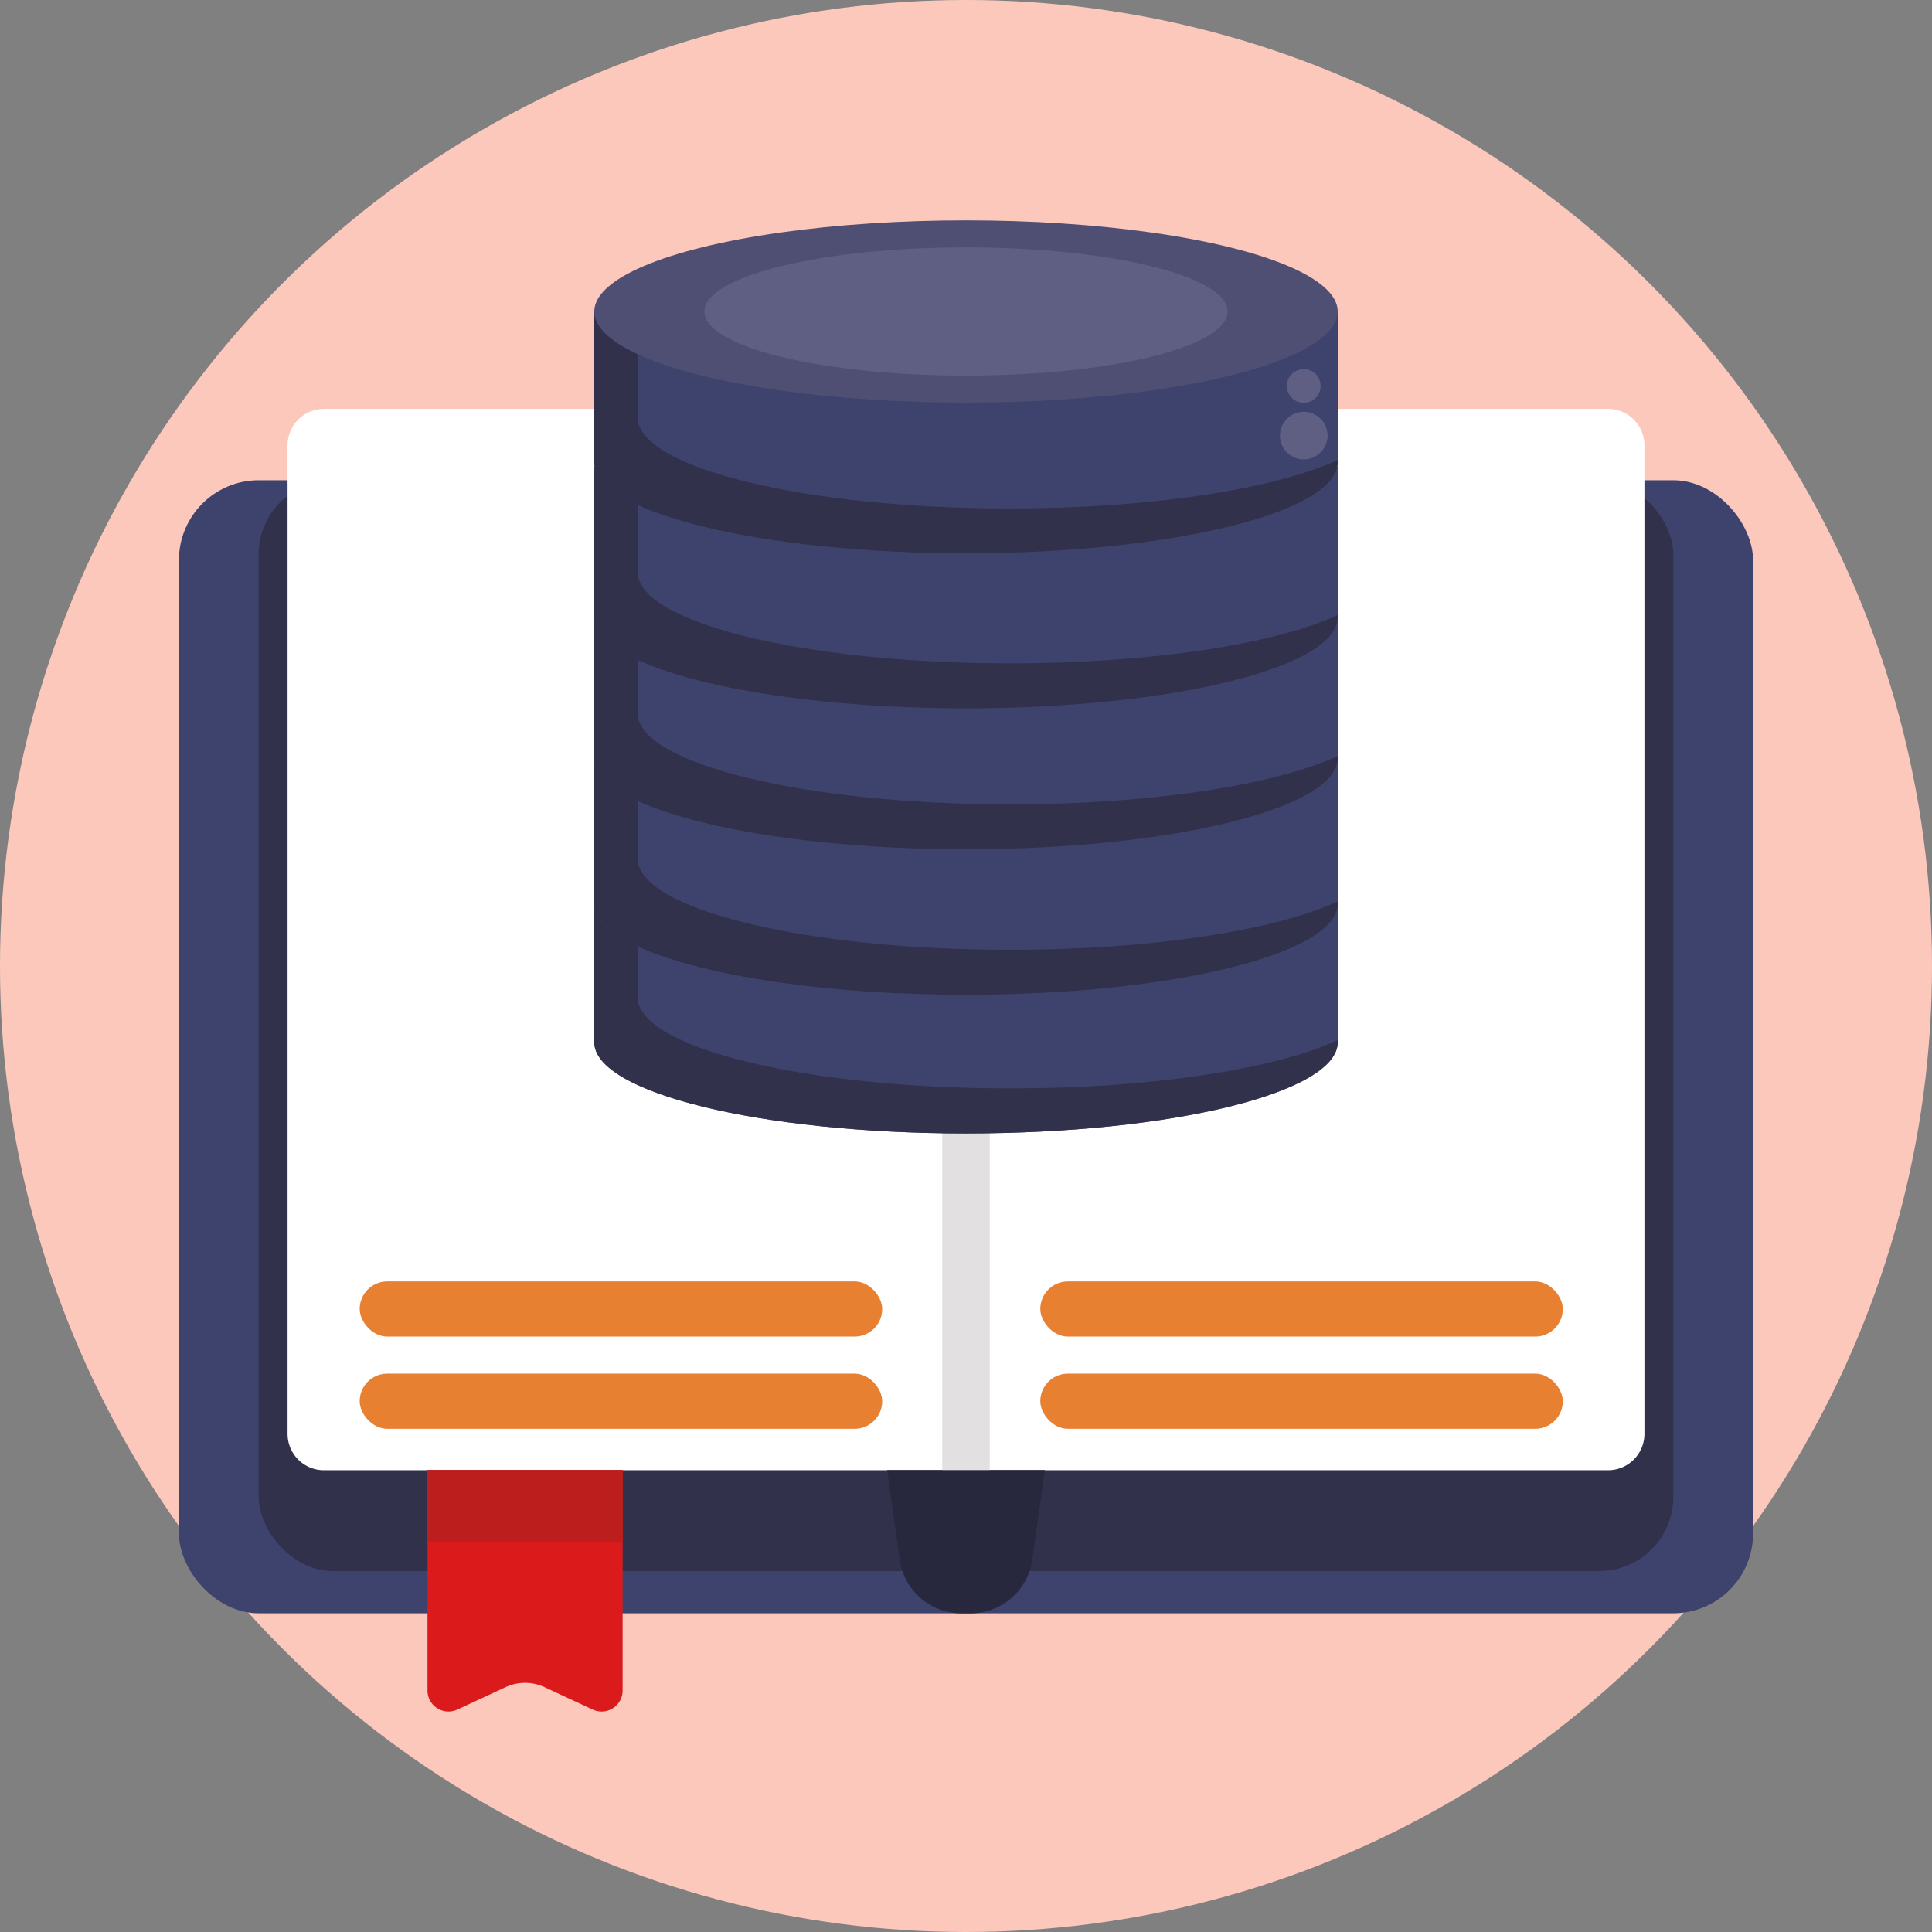
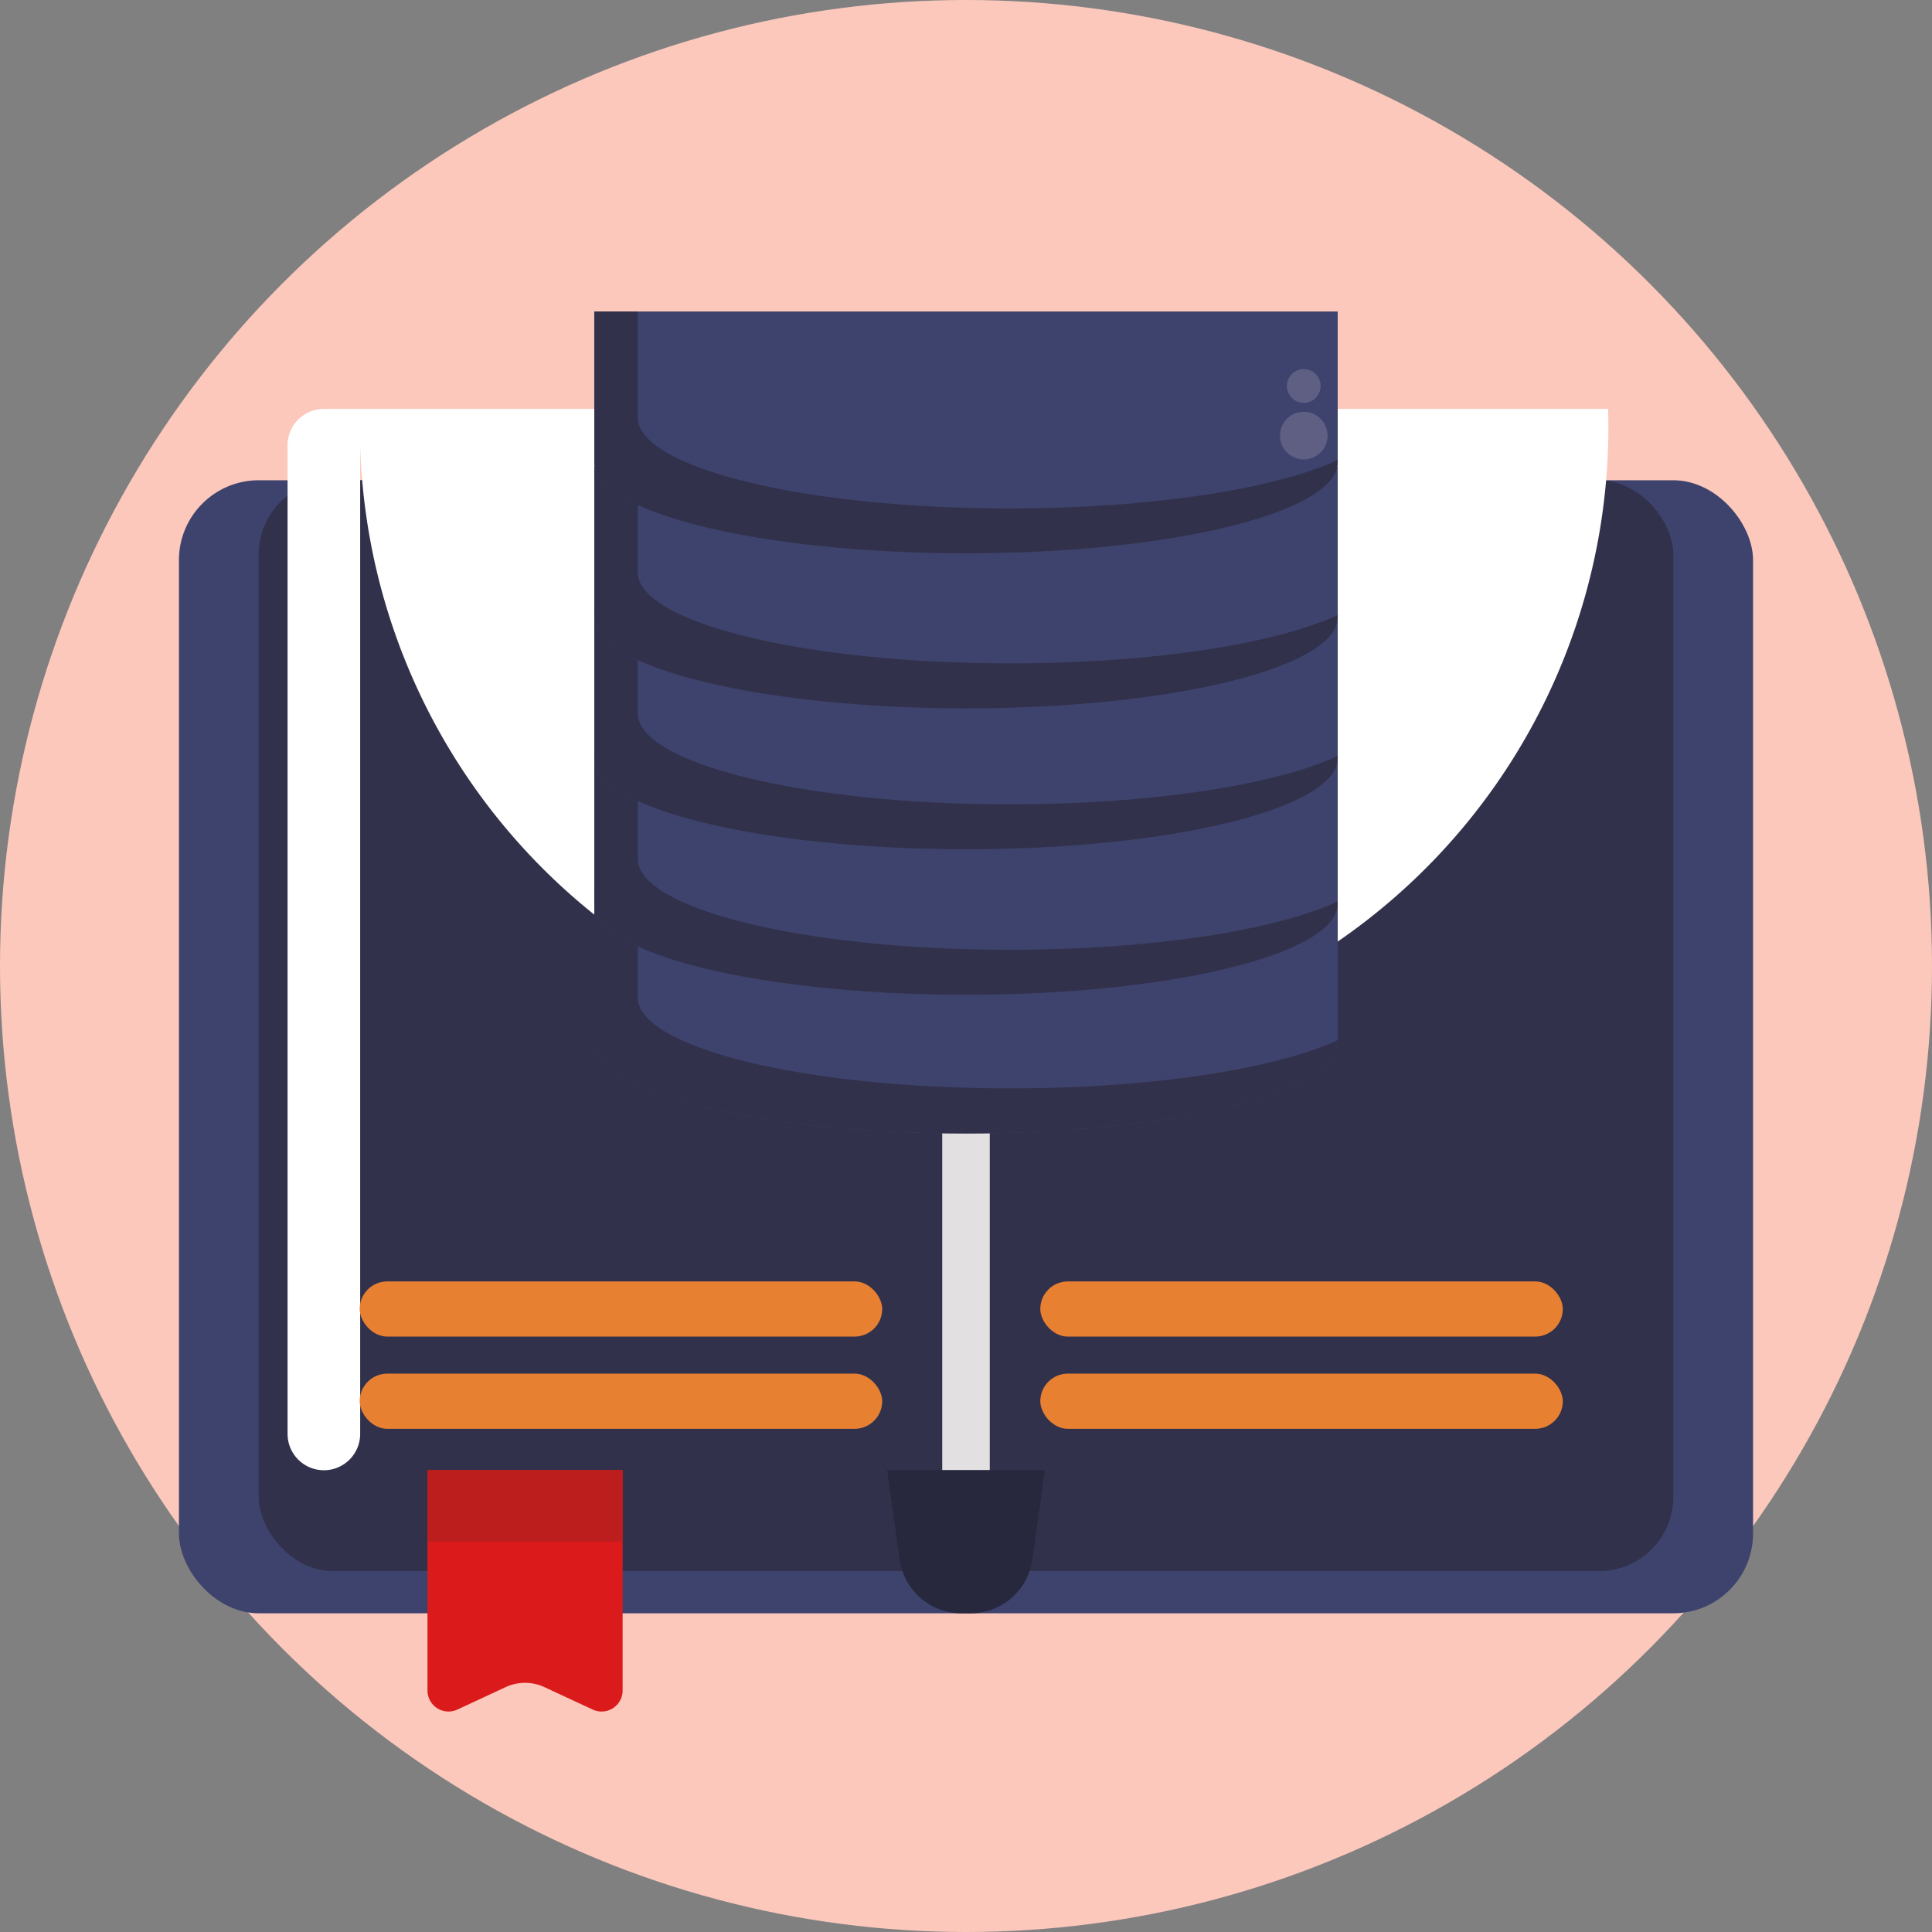
<svg xmlns="http://www.w3.org/2000/svg" viewBox="0 0 512 512">
  <rect x="0" y="0" width="512" height="512" fill="#808080" stroke="none" />
  <defs>
    <style>.cls-1{fill:#fcc8bc;}.cls-2{fill:#3e436d;}.cls-3{fill:#32314b;}.cls-4{fill:#fff;}.cls-5{fill:#27273d;}.cls-6{fill:#db1b1b;}.cls-7{fill:#bc1d1d;}.cls-8{fill:#e2e0e0;}.cls-9{fill:#e88032;}.cls-10{fill:#4f4f74;}.cls-11{fill:#5f5f84;}</style>
  </defs>
  <g id="BULINE">
    <circle class="cls-1" cx="256" cy="256" r="256" />
  </g>
  <g id="Icons">
    <rect class="cls-2" x="47.42" y="127.27" width="417.16" height="300.27" rx="21.16" />
    <rect class="cls-3" x="68.55" y="127.27" width="374.9" height="289.09" rx="19.68" />
-     <path class="cls-4" d="M426.17,108.37H85.83A9.63,9.63,0,0,0,76.21,118V380a9.63,9.63,0,0,0,9.62,9.63H426.17a9.63,9.63,0,0,0,9.62-9.63V118A9.63,9.63,0,0,0,426.17,108.37Z" />
+     <path class="cls-4" d="M426.17,108.37H85.83A9.63,9.63,0,0,0,76.21,118V380a9.63,9.63,0,0,0,9.62,9.63a9.63,9.63,0,0,0,9.62-9.63V118A9.63,9.63,0,0,0,426.17,108.37Z" />
    <path class="cls-5" d="M257.18,427.55h-2.36a16.56,16.56,0,0,1-16.4-14.27l-3.32-23.7h41.8l-3.32,23.7A16.56,16.56,0,0,1,257.18,427.55Z" />
    <path class="cls-6" d="M165,389.58V448a5.57,5.57,0,0,1-7.93,5.05l-12.77-5.94a12.23,12.23,0,0,0-10.31,0l-12.77,5.94a5.57,5.57,0,0,1-7.93-5.05V389.58Z" />
    <rect class="cls-7" x="113.28" y="389.58" width="51.72" height="18.98" />
    <rect class="cls-8" x="249.7" y="108.37" width="12.6" height="281.2" />
    <rect class="cls-9" x="95.32" y="339.59" width="138.47" height="14.62" rx="7.31" />
    <rect class="cls-9" x="95.32" y="364.03" width="138.47" height="14.62" rx="7.31" />
    <rect class="cls-9" x="275.69" y="339.59" width="138.47" height="14.62" rx="7.31" />
    <rect class="cls-9" x="275.69" y="364.03" width="138.47" height="14.62" rx="7.31" />
    <path class="cls-2" d="M157.49,236.28v39.94c0,13.34,44.11,24.15,98.51,24.15s98.51-10.81,98.51-24.15V236.28Z" />
    <path class="cls-3" d="M354.51,275.65v.57c0,13.34-44.11,24.15-98.51,24.15s-98.51-10.81-98.51-24.15V236.28H169v28c0,13.34,44.11,24.15,98.51,24.15C305.19,288.48,338,283.28,354.51,275.65Z" />
    <path class="cls-2" d="M157.49,199.54v39.93c0,13.34,44.11,24.15,98.51,24.15s98.51-10.81,98.51-24.15V199.54Z" />
    <path class="cls-3" d="M354.51,238.9v.58c0,13.33-44.11,24.14-98.51,24.14s-98.51-10.81-98.51-24.14V199.54H169v28c0,13.34,44.11,24.16,98.51,24.16C305.19,251.74,338,246.54,354.51,238.9Z" />
    <path class="cls-2" d="M157.49,161v39.93c0,13.34,44.11,24.15,98.51,24.15s98.51-10.81,98.51-24.15V161Z" />
    <path class="cls-3" d="M354.51,200.34v.58c0,13.33-44.11,24.14-98.51,24.14s-98.51-10.81-98.51-24.14V161H169v28c0,13.34,44.11,24.16,98.51,24.16C305.19,213.18,338,208,354.51,200.34Z" />
    <path class="cls-2" d="M157.49,123.63v39.93c0,13.34,44.11,24.15,98.51,24.15s98.51-10.81,98.51-24.15V123.63Z" />
    <path class="cls-3" d="M354.51,163v.57c0,13.34-44.11,24.15-98.51,24.15s-98.51-10.81-98.51-24.15V123.63H169v28c0,13.34,44.11,24.16,98.51,24.16C305.19,175.83,338,170.63,354.51,163Z" />
    <path class="cls-2" d="M157.49,82.55v39.93c0,13.34,44.11,24.15,98.51,24.15s98.51-10.81,98.51-24.15V82.55Z" />
    <path class="cls-3" d="M354.51,121.91v.58c0,13.33-44.11,24.14-98.51,24.14s-98.51-10.81-98.51-24.14V82.55H169V110.6c0,13.33,44.11,24.15,98.51,24.15C305.19,134.75,338,129.55,354.51,121.91Z" />
-     <ellipse class="cls-10" cx="256" cy="82.55" rx="98.51" ry="24.15" />
-     <ellipse class="cls-11" cx="256" cy="82.55" rx="69.32" ry="16.99" />
    <circle class="cls-11" cx="345.51" cy="115.44" r="6.31" />
    <circle class="cls-11" cx="345.51" cy="102.29" r="4.47" />
  </g>
</svg>